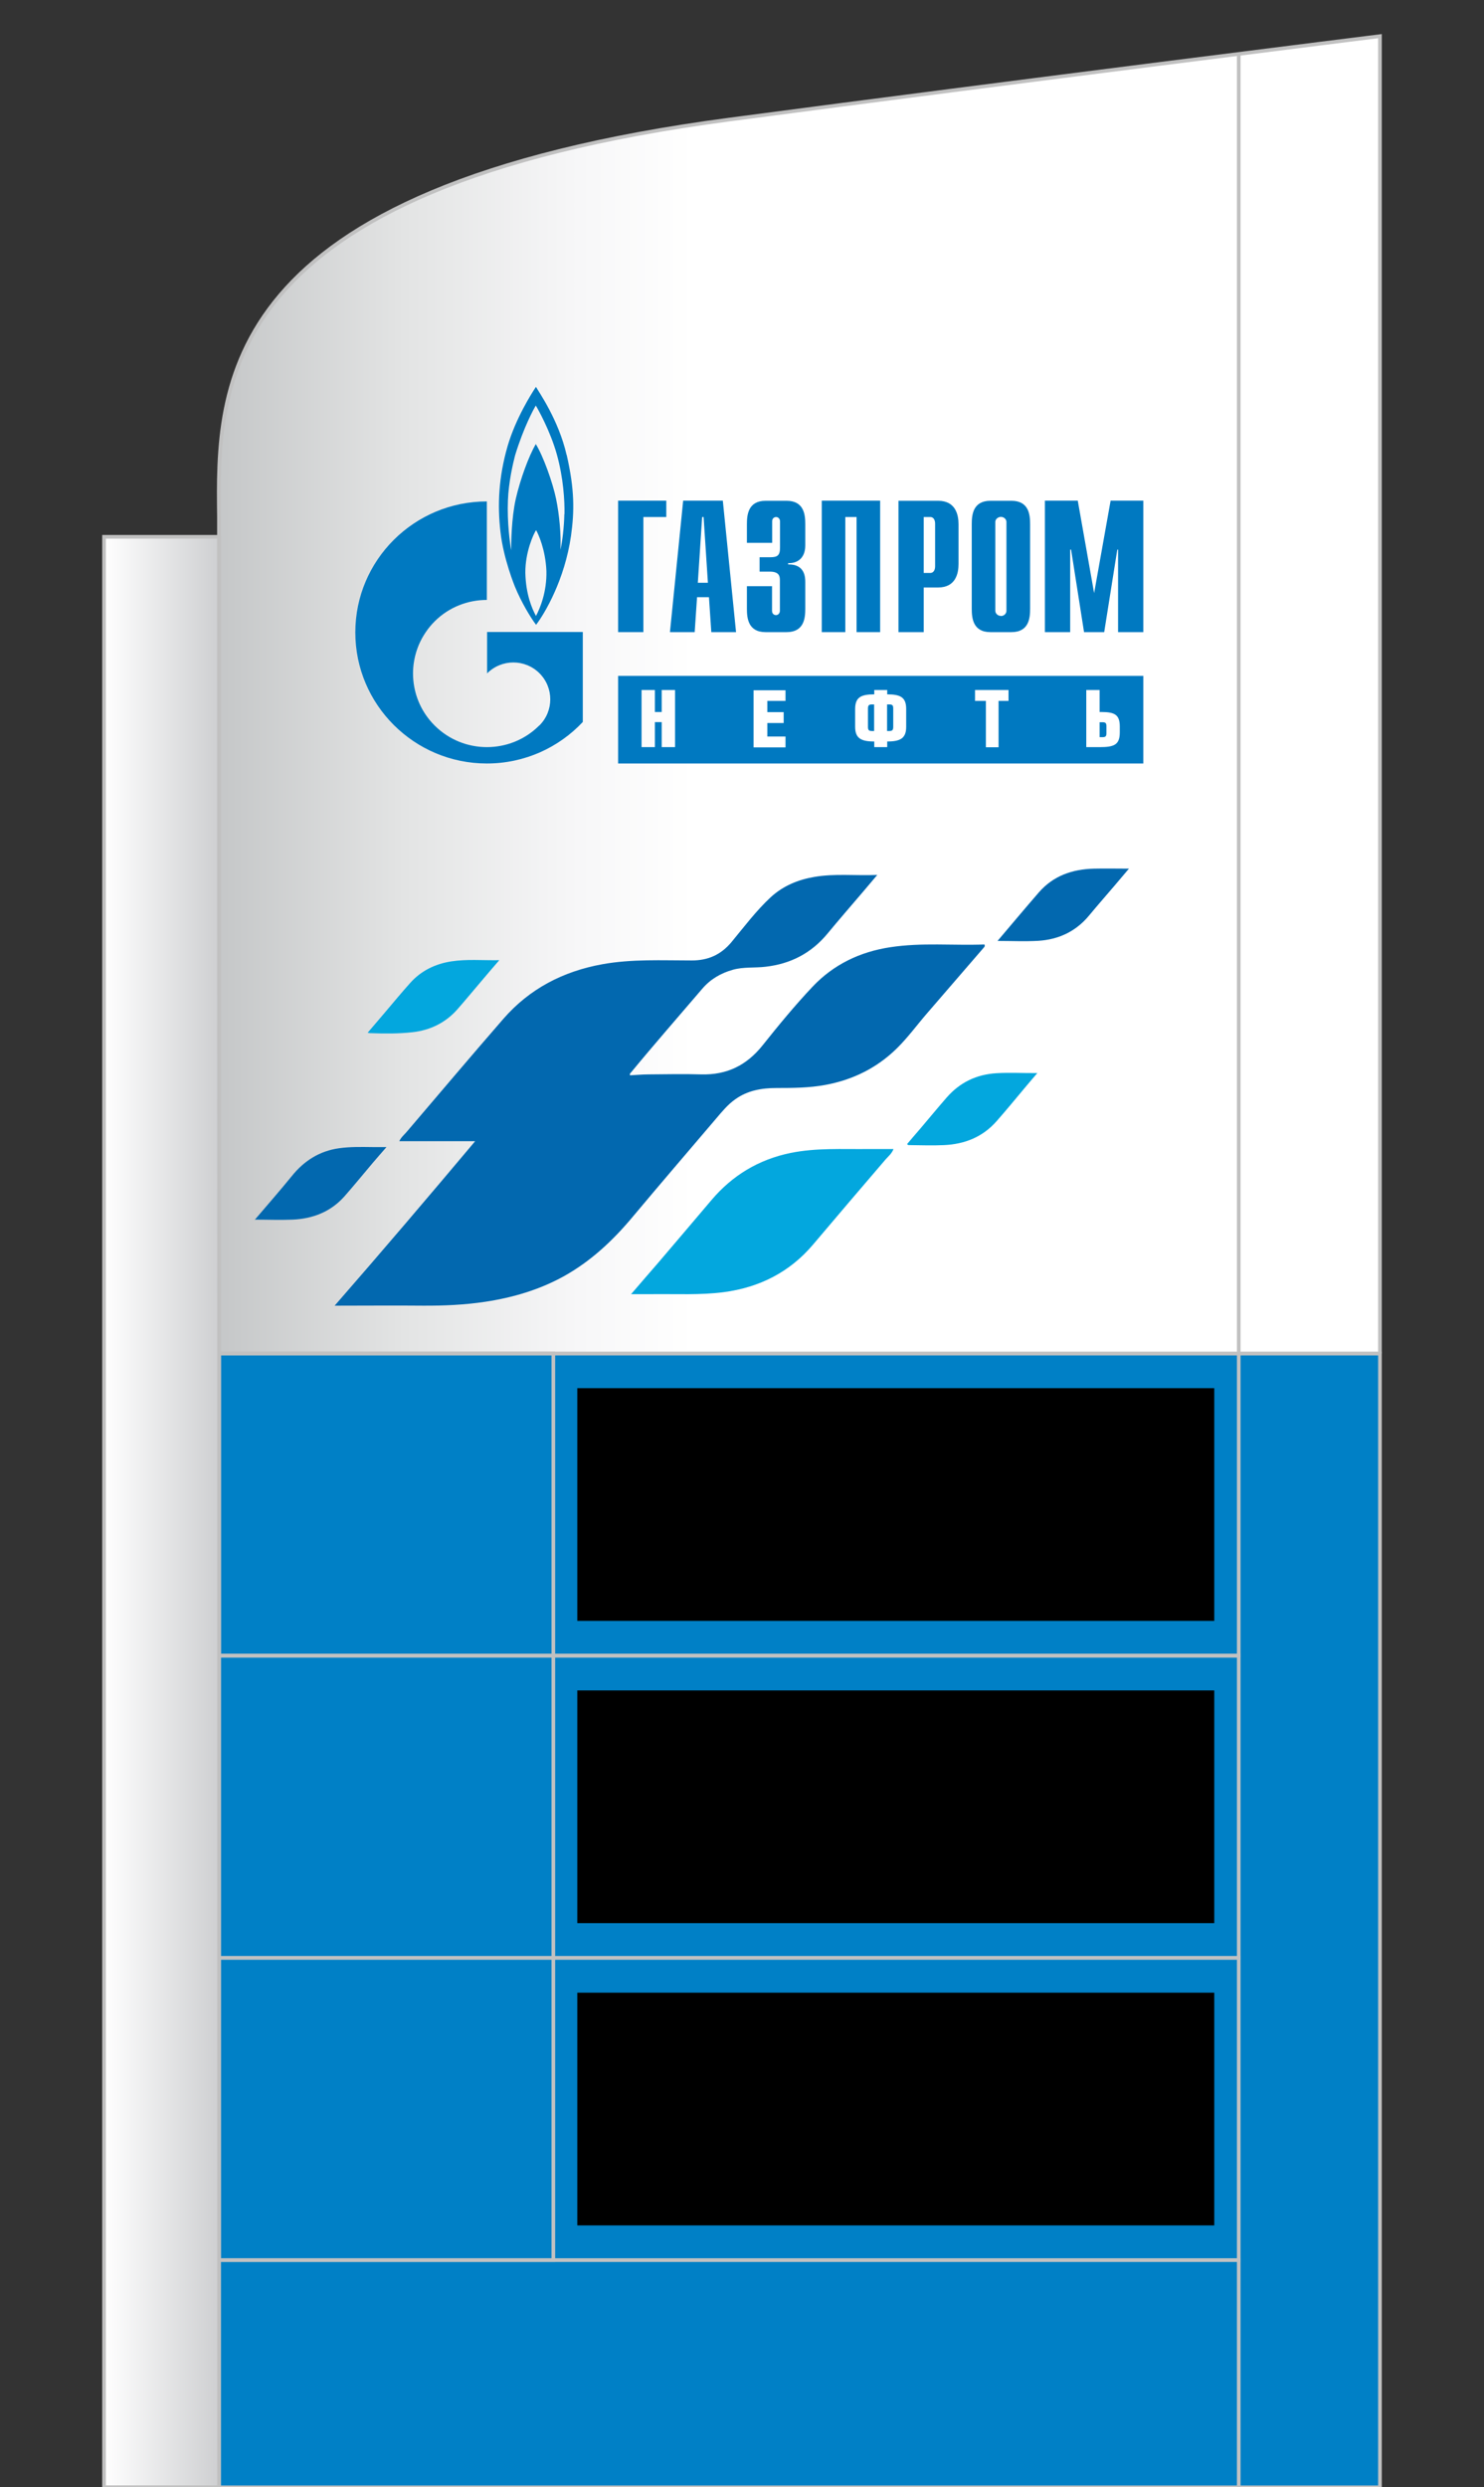
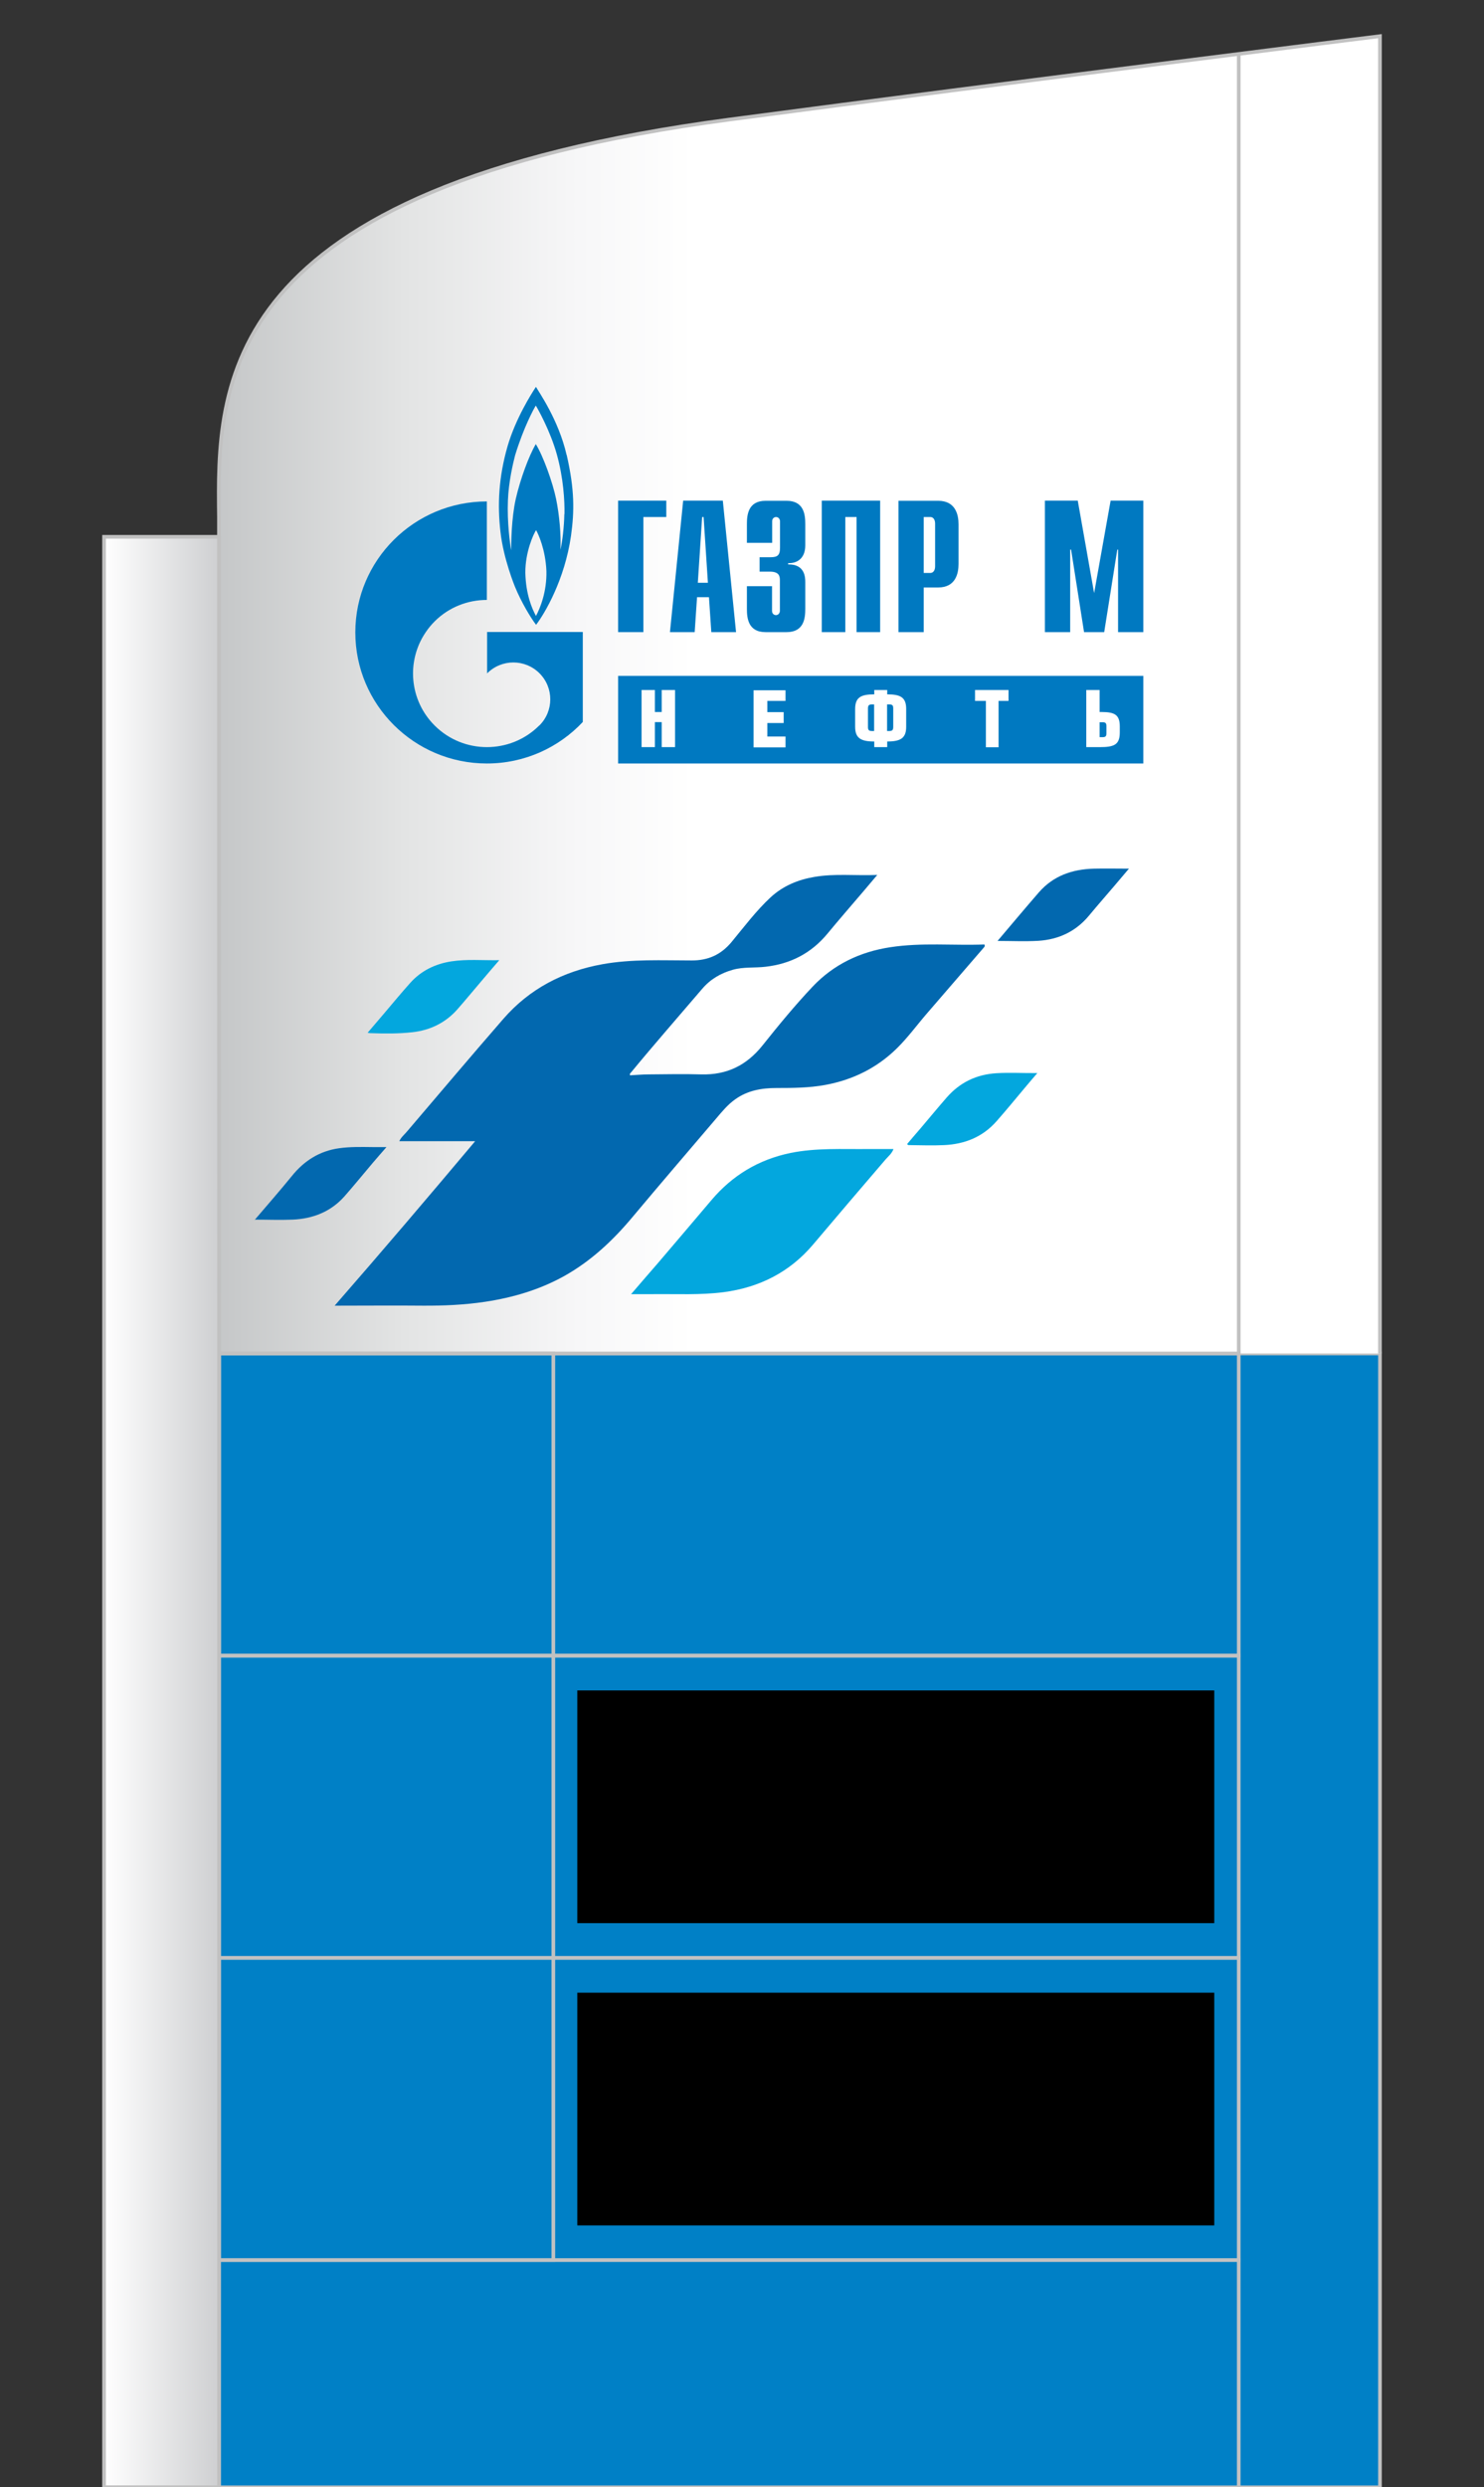
<svg xmlns="http://www.w3.org/2000/svg" viewBox="0 0 113.39 189.92">
  <rect x="0" y="0" width="113.39" height="189.92" fill="#333333" stroke="none" />
  <defs>
    <style> .cls-1 { fill: none; } .cls-1, .cls-2, .cls-3, .cls-4, .cls-5 { stroke: #c1c1c1; stroke-miterlimit: 10; stroke-width: .28px; } .cls-6 { fill: #0268af; } .cls-7 { fill: #03a7de; } .cls-8, .cls-4 { fill: #fff; } .cls-2 { fill: url(#linear-gradient-2); } .cls-9 { fill: #0079c1; fill-rule: evenodd; } .cls-3 { fill: #0080c6; } .cls-5 { fill: url(#linear-gradient); } </style>
    <linearGradient id="linear-gradient" x1="7.95" y1="115.46" x2="16.74" y2="115.46" gradientUnits="userSpaceOnUse">
      <stop offset="0" stop-color="#fff" />
      <stop offset="1" stop-color="#cecfd1" />
    </linearGradient>
    <linearGradient id="linear-gradient-2" x1="16.71" y1="53.05" x2="105.44" y2="53.05" gradientUnits="userSpaceOnUse">
      <stop offset="0" stop-color="#c5c7c8" />
      <stop offset=".16" stop-color="#e3e4e4" />
      <stop offset=".31" stop-color="#f7f7f8" />
      <stop offset=".41" stop-color="#fff" />
    </linearGradient>
  </defs>
  <g id="Layer_1" data-name="Layer 1">
    <rect class="cls-5" x="7.95" y="40.99" width="8.79" height="148.93" />
    <rect class="cls-8" x="16.71" y="39.48" width="88.73" height="63.86" />
    <rect class="cls-3" x="16.74" y="103.35" width="88.7" height="86.58" />
    <path class="cls-2" d="M105.44,103.35V2.76s-27.82,3.47-49.71,6.37C16.36,14.34,16.61,29.51,16.73,39.48c0,.52,.01,63.86,.01,63.86" />
    <line class="cls-1" x1="94.65" y1="4.11" x2="94.65" y2="103.35" />
-     <line class="cls-1" x1="94.65" y1="103.35" x2="105.44" y2="103.35" />
    <line class="cls-4" x1="16.74" y1="40.99" x2="16.74" y2="126.42" />
    <rect class="cls-1" x="16.74" y="103.35" width="77.91" height="23.08" />
    <rect class="cls-1" x="16.74" y="126.42" width="77.91" height="23.08" />
    <rect class="cls-1" x="16.74" y="103.35" width="25.54" height="69.23" />
    <rect class="cls-1" x="16.74" y="149.5" width="77.91" height="23.08" />
    <rect class="cls-1" x="16.74" y="172.58" width="77.91" height="23.08" />
-     <rect x="44.11" y="106" width="48.67" height="17.77" />
    <rect x="44.11" y="129.08" width="48.67" height="17.77" />
    <rect x="44.11" y="152.16" width="48.67" height="17.77" />
    <g>
      <path class="cls-6" d="M36.28,87.14h-5.77c.14-.31,.39-.5,.58-.73,2.45-2.87,4.89-5.76,7.37-8.61,2-2.3,4.57-3.63,7.56-4.17,2.27-.41,4.56-.29,6.84-.29,1.24,0,2.22-.43,3.03-1.4,.97-1.17,1.88-2.39,3-3.43,.95-.87,2.09-1.34,3.34-1.55,1.56-.27,3.13-.08,4.8-.15-.39,.46-.71,.84-1.04,1.23-.93,1.09-1.87,2.17-2.78,3.27-1.23,1.48-2.8,2.29-4.71,2.51-.83,.1-1.68,0-2.5,.23-.93,.26-1.72,.72-2.35,1.46-1.82,2.13-3.67,4.24-5.45,6.4-.04,.04-.1,.08-.06,.2,.46-.02,.94-.07,1.41-.07,1.35-.01,2.7-.04,4.04,0,1.95,.05,3.46-.69,4.68-2.22,1.22-1.53,2.47-3.05,3.82-4.48,1.61-1.7,3.63-2.66,5.93-3.01,2.4-.37,4.81-.12,7.2-.21,.06,.15-.02,.2-.07,.26-1.44,1.66-2.87,3.33-4.31,4.99-.77,.89-1.46,1.84-2.29,2.66-1.54,1.52-3.39,2.43-5.52,2.82-1.22,.22-2.45,.23-3.69,.23-1.13,0-2.21,.18-3.16,.86-.57,.4-1.01,.94-1.46,1.47-2.13,2.5-4.27,4.99-6.38,7.51-1.51,1.81-3.2,3.39-5.27,4.54-1.87,1.03-3.88,1.62-5.98,1.94-1.59,.24-3.19,.31-4.8,.3-2.11-.02-4.23,0-6.34,0-.1,0-.19,0-.38,0,3.64-4.17,7.18-8.33,10.72-12.54Z" />
      <path class="cls-7" d="M48.23,98.81c.72-.84,1.38-1.6,2.04-2.36,1.37-1.6,2.73-3.21,4.09-4.81,1.6-1.89,3.61-3.1,6.04-3.6,1.96-.4,3.94-.28,5.91-.3,.64,0,1.28,0,1.96,0-.13,.35-.4,.56-.61,.8-1.86,2.16-3.7,4.33-5.54,6.5-1.78,2.1-4.09,3.27-6.83,3.63-1.79,.23-3.58,.13-5.37,.15-.54,0-1.08,0-1.71,0Z" />
      <path class="cls-6" d="M19.46,93.15c.98-1.15,1.93-2.23,2.84-3.35,.94-1.17,2.12-1.91,3.6-2.12,.85-.12,1.7-.1,2.55-.09,.33,0,.66,0,1.08,0-.38,.44-.72,.82-1.05,1.21-.72,.85-1.42,1.71-2.15,2.54-1.05,1.19-2.42,1.72-3.97,1.79-.95,.04-1.9,0-2.91,0Z" />
      <path class="cls-7" d="M38.14,73.33c-.47,.54-.86,1-1.25,1.46-.65,.76-1.28,1.53-1.94,2.28-.91,1.03-2.08,1.6-3.44,1.75-1.07,.12-2.15,.11-3.22,.07-.04,0-.09-.01-.2-.03,.44-.51,.83-.97,1.23-1.44,.67-.79,1.33-1.59,2.02-2.36,.84-.94,1.92-1.46,3.15-1.65,1.18-.18,2.36-.07,3.66-.09Z" />
      <path class="cls-6" d="M76.22,71.85c1.07-1.26,2.1-2.49,3.15-3.7,1.11-1.28,2.57-1.78,4.22-1.82,.86-.02,1.73,0,2.67,0-.4,.47-.75,.89-1.11,1.31-.64,.75-1.29,1.49-1.92,2.25-1.01,1.23-2.33,1.85-3.89,1.95-1.02,.06-2.05,.01-3.12,.01Z" />
      <path class="cls-7" d="M69.31,87.36c.33-.39,.67-.79,1.01-1.18,.67-.79,1.33-1.59,2.01-2.37,1.01-1.16,2.29-1.77,3.81-1.86,1.01-.06,2.02,0,3.12-.01-.34,.39-.62,.73-.91,1.07-.73,.87-1.45,1.75-2.2,2.6-1.06,1.21-2.44,1.76-4.02,1.83-.88,.04-1.76,.01-2.63,0-.06,0-.12,.02-.19-.08Z" />
    </g>
  </g>
  <g id="Layer_2" data-name="Layer 2">
    <g>
-       <path class="cls-9" d="M76.48,47.03c-.24,0-.43-.18-.43-.4,0,0,0-.01,0-.02v-6.78c.02-.2,.21-.36,.43-.36s.4,.16,.42,.36v.03s0,.03,0,.03v6.73s0,.01,0,.02c0,.22-.19,.4-.43,.4h0Zm.8-8.79h-1.6c-1.35,0-1.43,1.09-1.43,1.79v6.45c0,.7,.08,1.79,1.43,1.79h1.6c1.35,0,1.43-1.09,1.43-1.79v-6.45c0-.7-.08-1.79-1.43-1.79Z" />
      <polygon class="cls-9" points="47.23 38.23 50.91 38.23 50.91 39.48 49.16 39.48 49.16 48.27 47.23 48.27 47.23 38.23" />
      <path class="cls-9" d="M51.19,48.27h1.89l.18-2.67h.91l.18,2.67h1.89l-1.01-10.04h-3.03l-1.01,10.04h0Zm2.13-3.77l.33-5.02h.11l.33,5.02h-.77Z" />
      <path class="cls-9" d="M58.99,44.75v1.89c0,.26,.19,.33,.3,.33,.18,0,.3-.16,.3-.33v-2.33c0-.32-.06-.66-.77-.66h-.78v-1.1h.81c.55,0,.75-.13,.75-.74v-2c0-.17-.12-.33-.3-.33-.11,0-.3,.07-.3,.33v1.64h-1.93v-1.42c0-.7,.08-1.79,1.43-1.79h1.6c1.35,0,1.43,1.09,1.43,1.79v1.61c0,1.09-.73,1.39-1.31,1.36v.1c1.29-.03,1.31,1,1.31,1.36v2.02c0,.7-.08,1.79-1.43,1.79h-1.6c-1.35,0-1.43-1.09-1.43-1.79v-1.72h1.93Z" />
      <polygon class="cls-9" points="62.79 38.23 67.25 38.23 67.25 48.27 65.45 48.27 65.45 39.48 64.59 39.48 64.59 48.27 62.79 48.27 62.79 38.23" />
      <path class="cls-9" d="M68.65,48.27h1.93v-3.41h1.1c1.35,0,1.56-1.09,1.56-1.79v-3.04c0-.7-.21-1.79-1.56-1.79h-3.03v10.03h0Zm1.93-4.52v-4.27h.51c.21,0,.36,.19,.36,.5v3.27c0,.31-.15,.5-.36,.5h-.51Z" />
      <polygon class="cls-9" points="84.86 38.23 87.36 38.23 87.36 48.27 85.43 48.27 85.43 41.97 85.37 41.97 84.37 48.27 82.83 48.27 81.84 41.97 81.77 41.97 81.77 48.27 79.84 48.27 79.84 38.23 82.35 38.23 83.6 45.29 84.86 38.23" />
      <path class="cls-9" d="M43.12,39.25c-.02,1.02-.15,2.09-.3,2.73,.06-1.11-.08-2.67-.33-3.88-.25-1.22-.97-3.25-1.55-4.19-.53,.9-1.18,2.66-1.53,4.18-.34,1.53-.35,3.38-.35,3.93-.09-.47-.32-2.13-.25-3.81,.05-1.38,.38-2.8,.55-3.45,.67-2.18,1.44-3.57,1.58-3.79,.14,.22,1.11,1.94,1.61,3.74,.5,1.8,.6,3.53,.58,4.55h0Zm-2.17,7.79c.31-.58,.84-1.84,.8-3.44-.07-1.64-.62-2.83-.79-3.12-.19,.29-.83,1.66-.82,3.26,.04,1.66,.51,2.73,.81,3.29h0Zm2.34-12.31c-.61-2.67-2.14-4.83-2.34-5.19-.33,.5-1.55,2.41-2.17,4.54-.68,2.37-.78,4.47-.54,6.54,.23,2.07,1.11,4.19,1.11,4.19,.46,1.12,1.16,2.31,1.61,2.9,.66-.86,2.19-3.44,2.67-6.8,.26-1.87,.28-3.51-.33-6.17Z" />
      <path class="cls-9" d="M37.22,48.27v3.15s0,0,.01-.01c1.1-1.1,2.89-1.1,3.99,0,1.1,1.1,1.1,2.88,0,3.98,0,0,0,0-.02,.01h0s-.01,.01-.02,.02c-1.1,1.09-2.54,1.63-3.98,1.63s-2.89-.55-3.99-1.65c-1.94-1.93-2.17-4.93-.69-7.11,.2-.3,.43-.58,.69-.84,1.1-1.1,2.55-1.64,3.99-1.64v-7.52c-5.55,0-10.05,4.48-10.05,10s4.5,10.01,10.05,10.01c2.89,0,5.5-1.22,7.33-3.17v-6.87h-7.33Z" />
      <path class="cls-9" d="M85.56,55.93c0,.95-.44,1.12-1.54,1.12h-1.02v-4.36h1.02v1.68h.17c1,0,1.37,.23,1.37,1.1v.45h0Zm-8.49-2.41h-.77v3.54h-.97v-3.54h-.83v-.83h2.56v.83h0Zm-7.83,1.98c0,.88-.45,1.12-1.45,1.12v.43h-.99v-.43c-1,0-1.46-.24-1.46-1.12v-1.36c0-.89,.44-1.12,1.46-1.12v-.33h.99v.33c1.02,0,1.45,.23,1.45,1.12v1.36h0Zm-9.22-1.98h-1.39v.86h1.25v.83h-1.25v1.03h1.39v.83h-2.44v-4.36h2.44v.83h0Zm-8.44,3.53h-1.02v-1.91h-.52v1.91h-1.02v-4.36h1.02v1.68h.52v-1.68h1.02v4.36h0Zm35.77-5.44H47.23v6.69h40.13v-6.69h0Zm-21.03,2.5v1.4c0,.25,.08,.31,.31,.31h.16v-2.03h-.16c-.23,0-.31,.06-.31,.32h0Zm1.62-.32h-.16v2.03h.16c.23,0,.31-.06,.31-.32v-1.4c0-.26-.08-.31-.31-.31h0Zm16.3,1.36h-.22v1.14h.22c.23,0,.3-.06,.3-.31v-.52c0-.25-.07-.31-.3-.31Z" />
    </g>
  </g>
</svg>